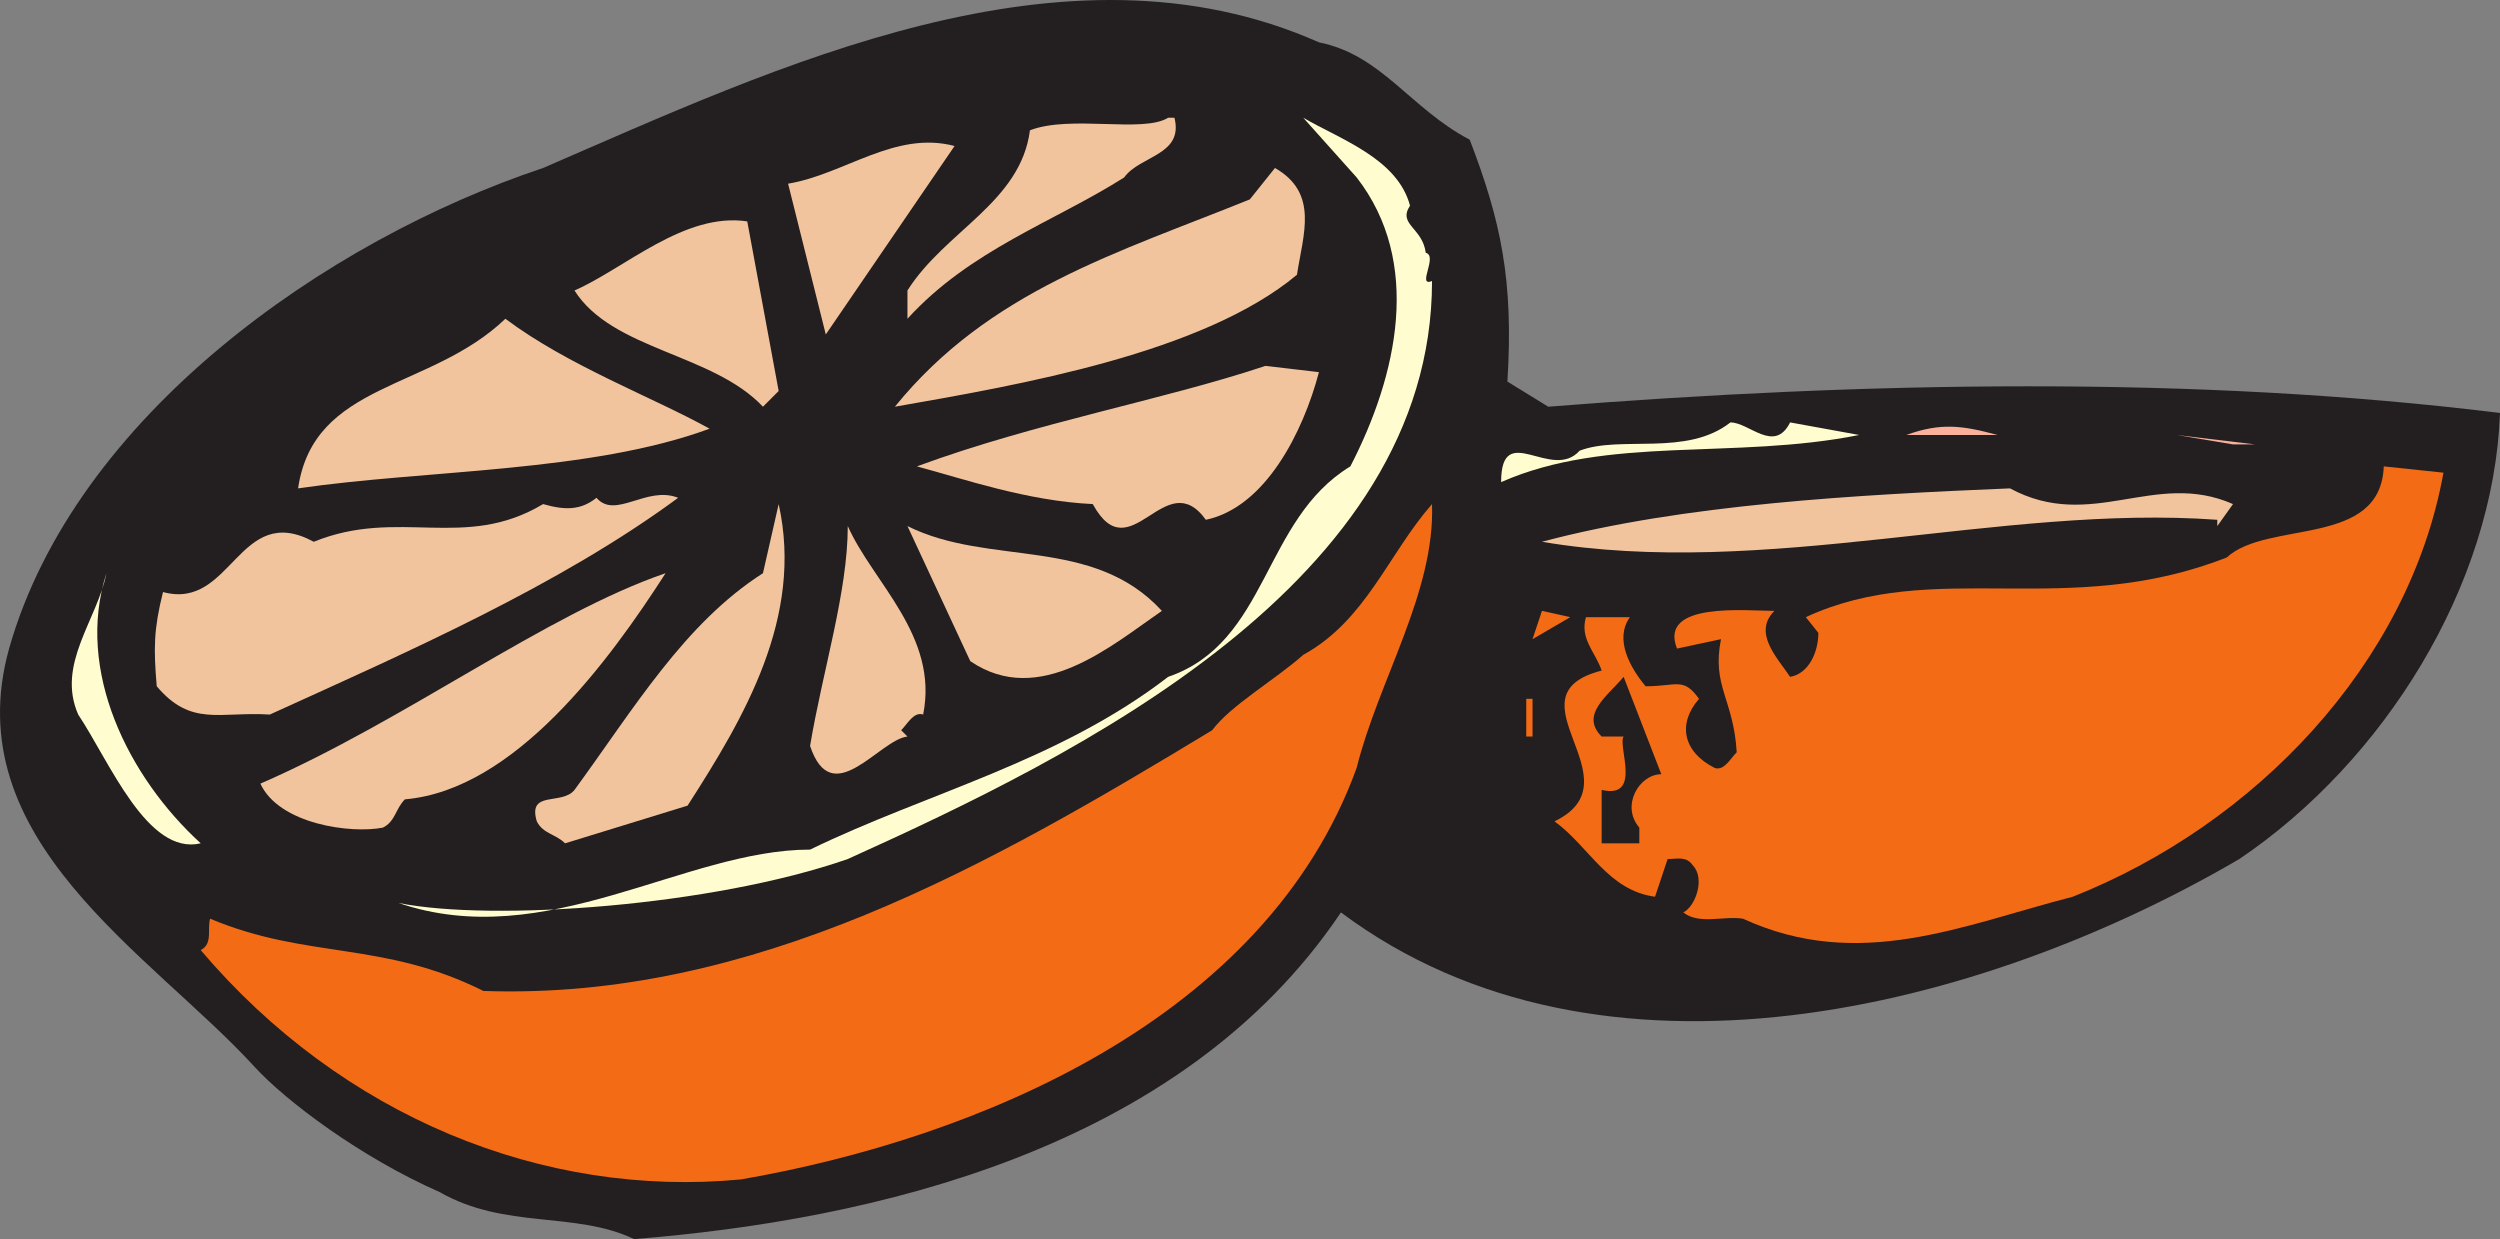
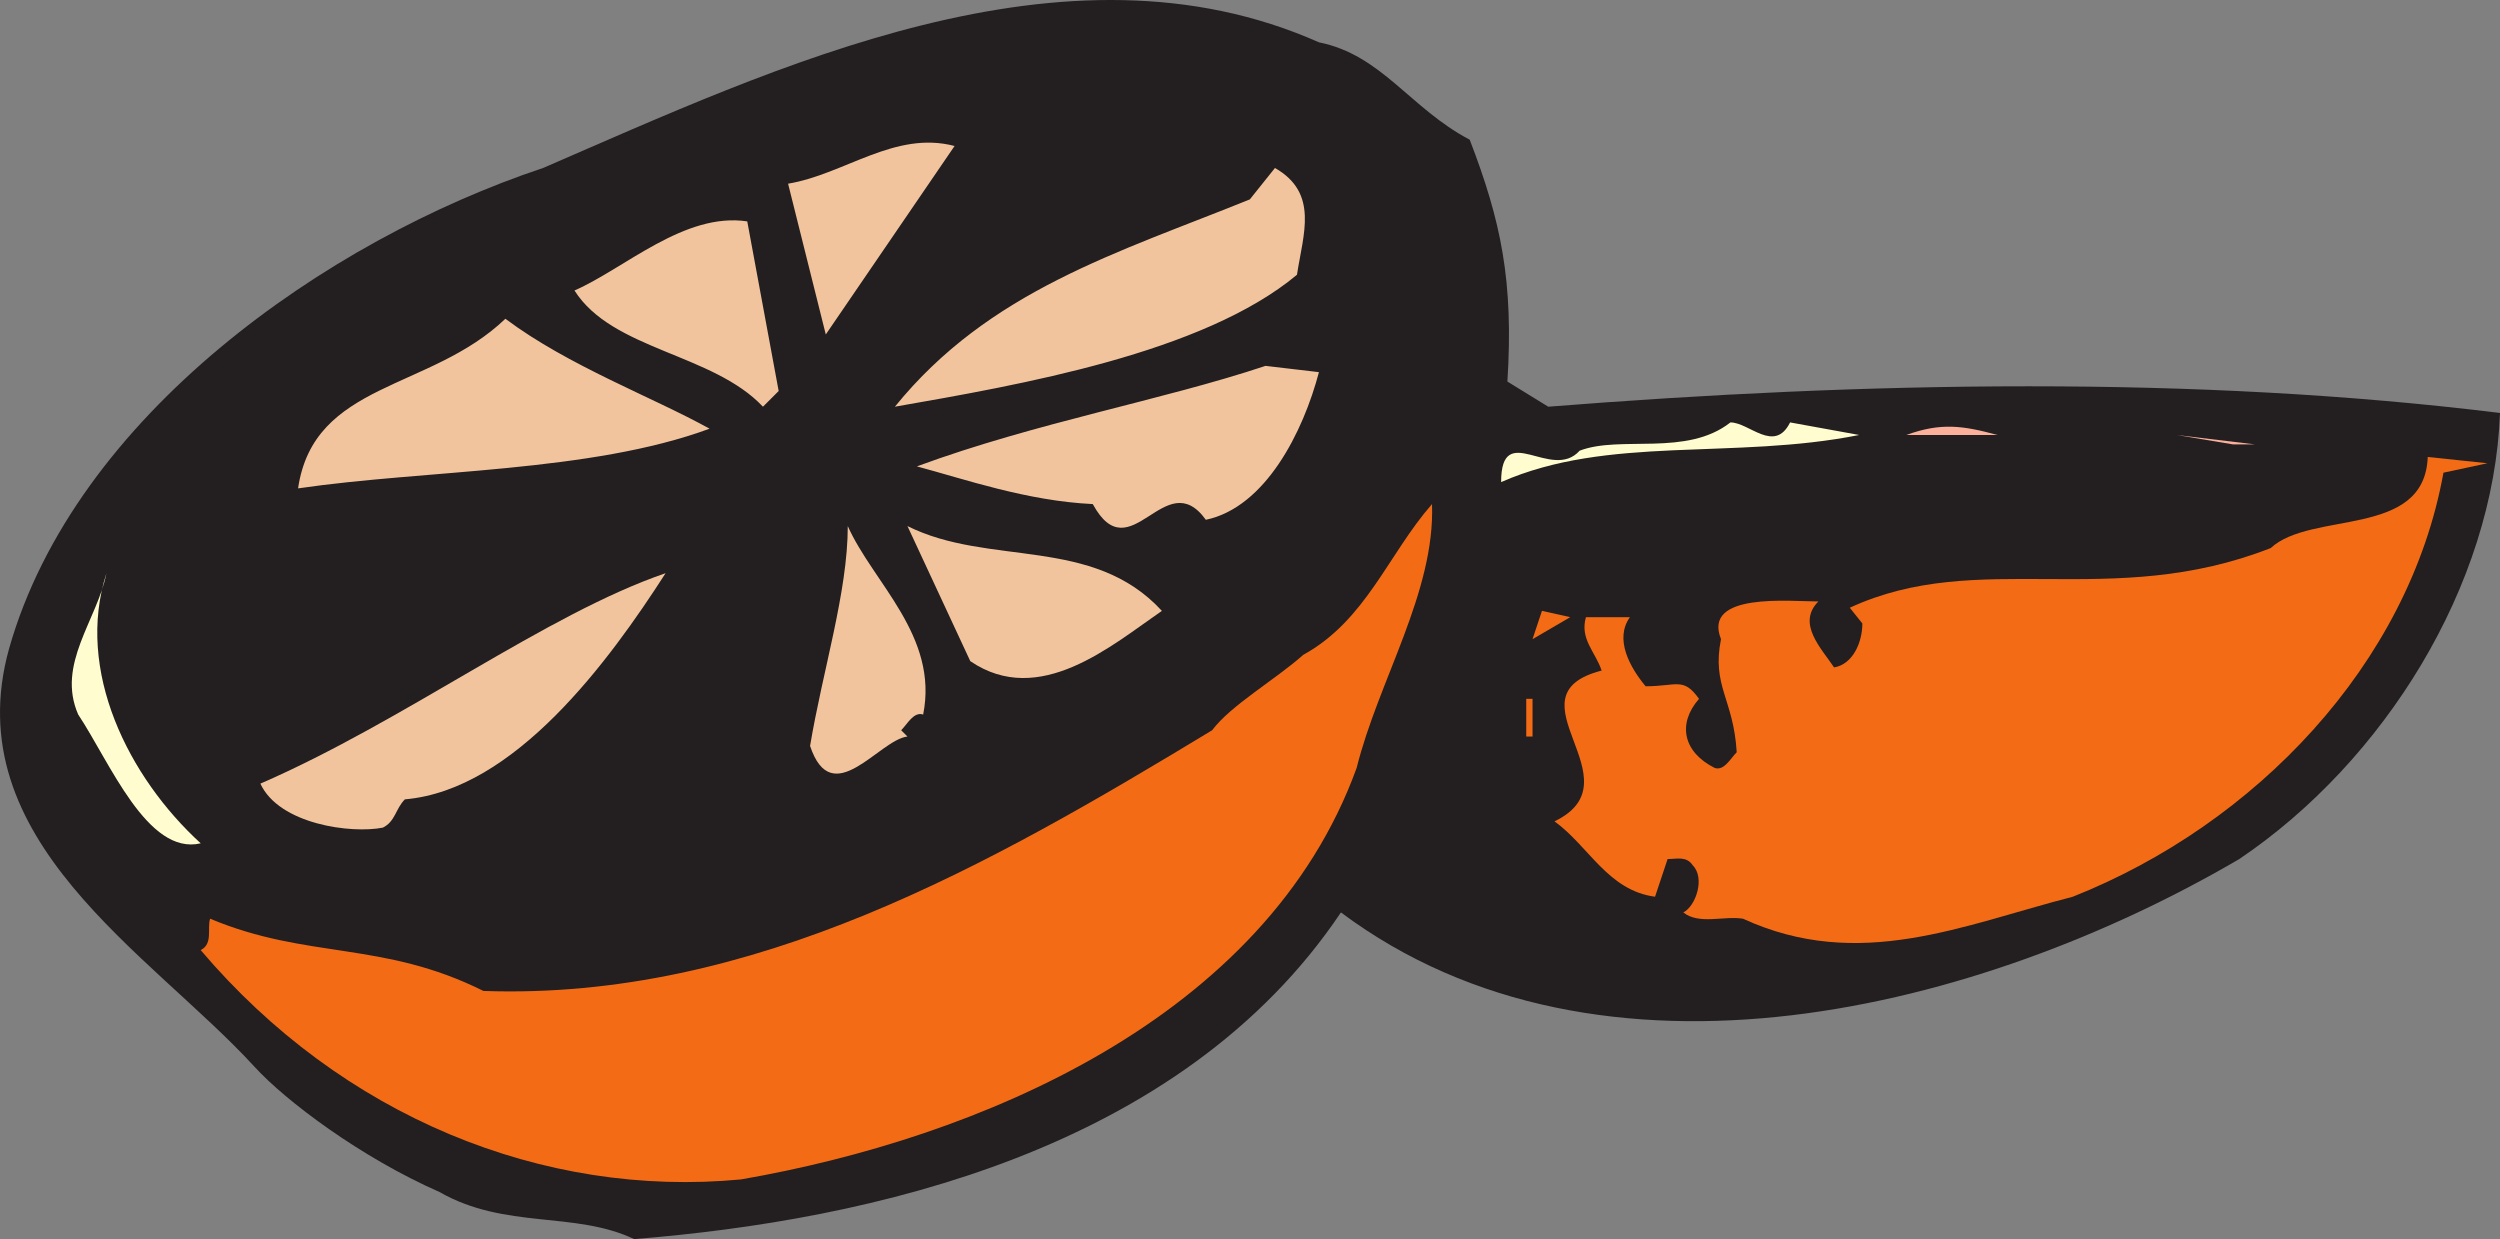
<svg xmlns="http://www.w3.org/2000/svg" width="596.922" height="295.859">
  <rect width="100%" height="100%" fill="#808080" stroke="none" />
  <path fill="#231f20" fill-rule="evenodd" d="M350.922 33.359c7.5 19.5 10.5 33.75 9 57.75l9.75 6c75.75-6 154.5-7.5 227.25 1.5-1.5 41.25-27.75 83.25-62.25 106.5-61.5 36-152.25 59.25-214.5 12.75-38.25 57-112.5 73.5-168.75 78-14.25-6.75-30.75-2.25-46.5-11.25-18.75-8.25-36.75-21.75-44.25-30-24.75-27-71.25-54-58.5-99.75 15.75-55.5 75.75-97.5 127.5-114.75 55.5-24 124.5-57 185.25-30 15 3 21.75 15.75 36 23.25" />
-   <path fill="#f1c49e" fill-rule="evenodd" d="M280.422 28.109c2.25 9-8.25 9-12 14.25-16.5 10.5-36.75 17.25-51.75 33.75v-6.75c9-14.25 27-21 29.25-38.25 9.75-3.75 27 .75 33-3h1.5" />
-   <path fill="#fffdcf" fill-rule="evenodd" d="M336.672 49.109c-3 4.5 3 5.25 3.75 11.25 3 .75-2.25 8.25 1.5 6.75 0 72-84.75 113.25-139.5 138-32.25 11.25-84.75 15-107.25 10.5 35.25 12 68.25-12.75 98.25-12.75 27.75-13.5 59.25-21 85.5-41.25 24-8.25 22.5-37.5 43.5-50.25 11.25-21.75 17.25-48.75 1.5-69l-12.75-14.25c9 5.25 22.5 9.75 25.5 21" />
  <path fill="#f1c49e" fill-rule="evenodd" d="m197.172 79.859-9-36c13.5-2.25 25.5-12.75 39.75-9l-30.75 45m112.5-14.25c-22.5 18.75-66 26.25-96 31.5 22.5-27.75 53.25-36.75 84.75-49.5l6-7.5c10.5 6 6.75 15.75 5.25 25.5m-123.75 27.75-3.75 3.75c-12-12.75-36-13.5-45-27.75 12-5.25 26.25-18.75 41.25-16.5l7.5 40.5m-16.5 9c-28.5 10.5-67.5 9.75-98.25 14.25 3.75-25.5 31.5-23.25 49.5-40.5 15 11.25 35.25 18.75 48.75 26.25m145.5-13.5c-3.75 14.25-12.75 32.25-27 35.25-9.75-13.5-18 12.75-27-3.75-15.75-.75-30.75-6-42-9 28.5-10.5 58.5-15.75 83.25-24l12.75 1.5" />
  <path fill="#fffdcf" fill-rule="evenodd" d="m427.422 100.859 16.5 3c-30 6-60 0-85.5 11.25 0-15 12 0 18.75-7.5 9.75-3.75 25.5 1.5 36-6.75 4.5 0 10.5 7.5 14.25 0" />
  <path fill="#fab09b" fill-rule="evenodd" d="M476.922 103.859h-21.75c8.25-3 13.5-2.25 21.75 0m61.5 2.25-18.75-2.25 13.5 2.25zm0 0" />
-   <path fill="#f46b16" fill-rule="evenodd" d="M583.422 112.859c-8.25 45.75-45 84-88.5 101.25-26.25 6.75-51 18-78.75 5.25-4.5-.75-10.5 1.5-14.25-1.5 3-1.5 5.25-8.25 2.25-11.25-1.5-2.25-3.75-1.5-6-1.5l-3 9c-11.25-1.5-15.75-12-24-18 20.25-9.75-12-30 11.25-36-1.5-4.5-5.25-7.5-3.75-12.75h10.5c-3.75 5.25 0 12 3.75 16.5 7.5 0 9-2.25 12.75 3-5.25 6-3.75 12.75 3.75 16.5 2.25.75 3.75-2.25 5.25-3.75-.75-12.75-6-15.75-3.75-27l-10.5 2.25c-4.5-11.25 16.5-9 23.25-9-5.25 5.25.75 11.25 3.75 15.75 4.5-.75 6.75-6 6.75-10.5l-3-3.75c30.75-14.25 62.25.75 100.5-14.25 9.75-9 36.75-2.25 37.5-21.75l14.25 1.5" />
-   <path fill="#f1c49e" fill-rule="evenodd" d="m533.172 120.359-3.75 5.25v-1.5c-51.75-3.75-108 14.25-161.25 5.25 33.75-9 75.75-11.25 111.75-12.75 19.5 10.5 34.5-4.5 53.25 3.75m-371.25-1.5c-28.5 21-64.5 36.75-97.5 51.75-12-.75-18.75 3-27-6.75-.75-9-.75-13.5 1.5-22.5 16.5 4.5 18-21.75 36-12 20.25-8.25 36 2.25 54.75-9 5.25 1.5 9 1.5 12.75-1.5 4.5 5.25 12-3 19.5 0m2.25 73.5-29.25 9c-2.25-2.25-5.25-2.25-6.75-5.25-2.25-7.5 6-3.75 9-7.5 14.25-19.5 26.25-39.75 45-51.75l3.75-16.5c6 27-8.25 51-21.75 72" />
+   <path fill="#f46b16" fill-rule="evenodd" d="M583.422 112.859c-8.25 45.75-45 84-88.5 101.25-26.25 6.75-51 18-78.75 5.25-4.5-.75-10.5 1.5-14.25-1.5 3-1.5 5.25-8.25 2.25-11.25-1.5-2.25-3.75-1.5-6-1.5l-3 9c-11.25-1.5-15.75-12-24-18 20.25-9.75-12-30 11.25-36-1.5-4.5-5.25-7.5-3.75-12.75h10.5c-3.75 5.25 0 12 3.75 16.5 7.5 0 9-2.25 12.75 3-5.25 6-3.75 12.75 3.75 16.5 2.25.75 3.75-2.25 5.25-3.75-.75-12.75-6-15.75-3.75-27c-4.5-11.25 16.5-9 23.25-9-5.25 5.25.75 11.25 3.75 15.75 4.5-.75 6.75-6 6.75-10.5l-3-3.75c30.75-14.25 62.25.75 100.5-14.25 9.75-9 36.75-2.25 37.5-21.75l14.25 1.5" />
  <path fill="#f46b16" fill-rule="evenodd" d="M323.922 183.359c-21.75 60-90.75 88.5-147 98.25-47.25 4.5-95.25-15-129-54.75 3-1.5 1.5-5.25 2.25-7.5 23.25 9.75 41.25 5.25 65.25 17.25 64.5 2.25 120.75-30 174-62.25 4.5-6 15-12 21.75-18 15-8.25 20.25-24 30.75-36 .75 21-12.75 42-18 63" />
  <path fill="#f1c49e" fill-rule="evenodd" d="M220.422 170.609c-2.25-.75-3.75 2.25-5.25 3.75l1.5 1.5c-6.75.75-18 18-23.25 2.25 3-18 9-36.75 9-52.5 6 13.5 21.75 26.25 18 45m57-24.75c-12 8.25-29.25 23.25-45.75 12l-15-32.25c19.5 9.75 44.25 2.25 60.75 20.25" />
  <path fill="#fffdcf" fill-rule="evenodd" d="M47.922 201.359c-12.75 3-21.75-19.5-29.25-30.75-5.25-12 4.5-22.5 6.75-33.75-7.5 23.25 5.25 48.75 22.5 64.5" />
  <path fill="#f1c49e" fill-rule="evenodd" d="M158.922 136.859c-13.5 21-36 51.75-62.25 54-2.25 2.25-2.25 5.25-5.25 6.75-7.5 1.5-24.75-.75-29.25-10.5 34.5-15 68.25-40.5 96.75-50.25" />
  <path fill="#f46b16" fill-rule="evenodd" d="m365.922 152.609 2.25-6.75 6.75 1.5zm0 0" />
-   <path fill="#231f20" fill-rule="evenodd" d="M396.672 184.859c-5.25 0-9.75 7.5-5.25 12.75v3.75h-9v-12.75c9.75 2.25 3.75-10.5 5.25-12.75h-5.25c-5.25-5.25 1.5-9.75 5.25-14.25l9 23.25" />
  <path fill="#f46b16" fill-rule="evenodd" d="M364.422 166.859h1.5v9h-1.5v-9" />
-   <path fill="#fff" fill-rule="evenodd" d="m80.172 211.859 9 2.25-9-2.25" />
</svg>